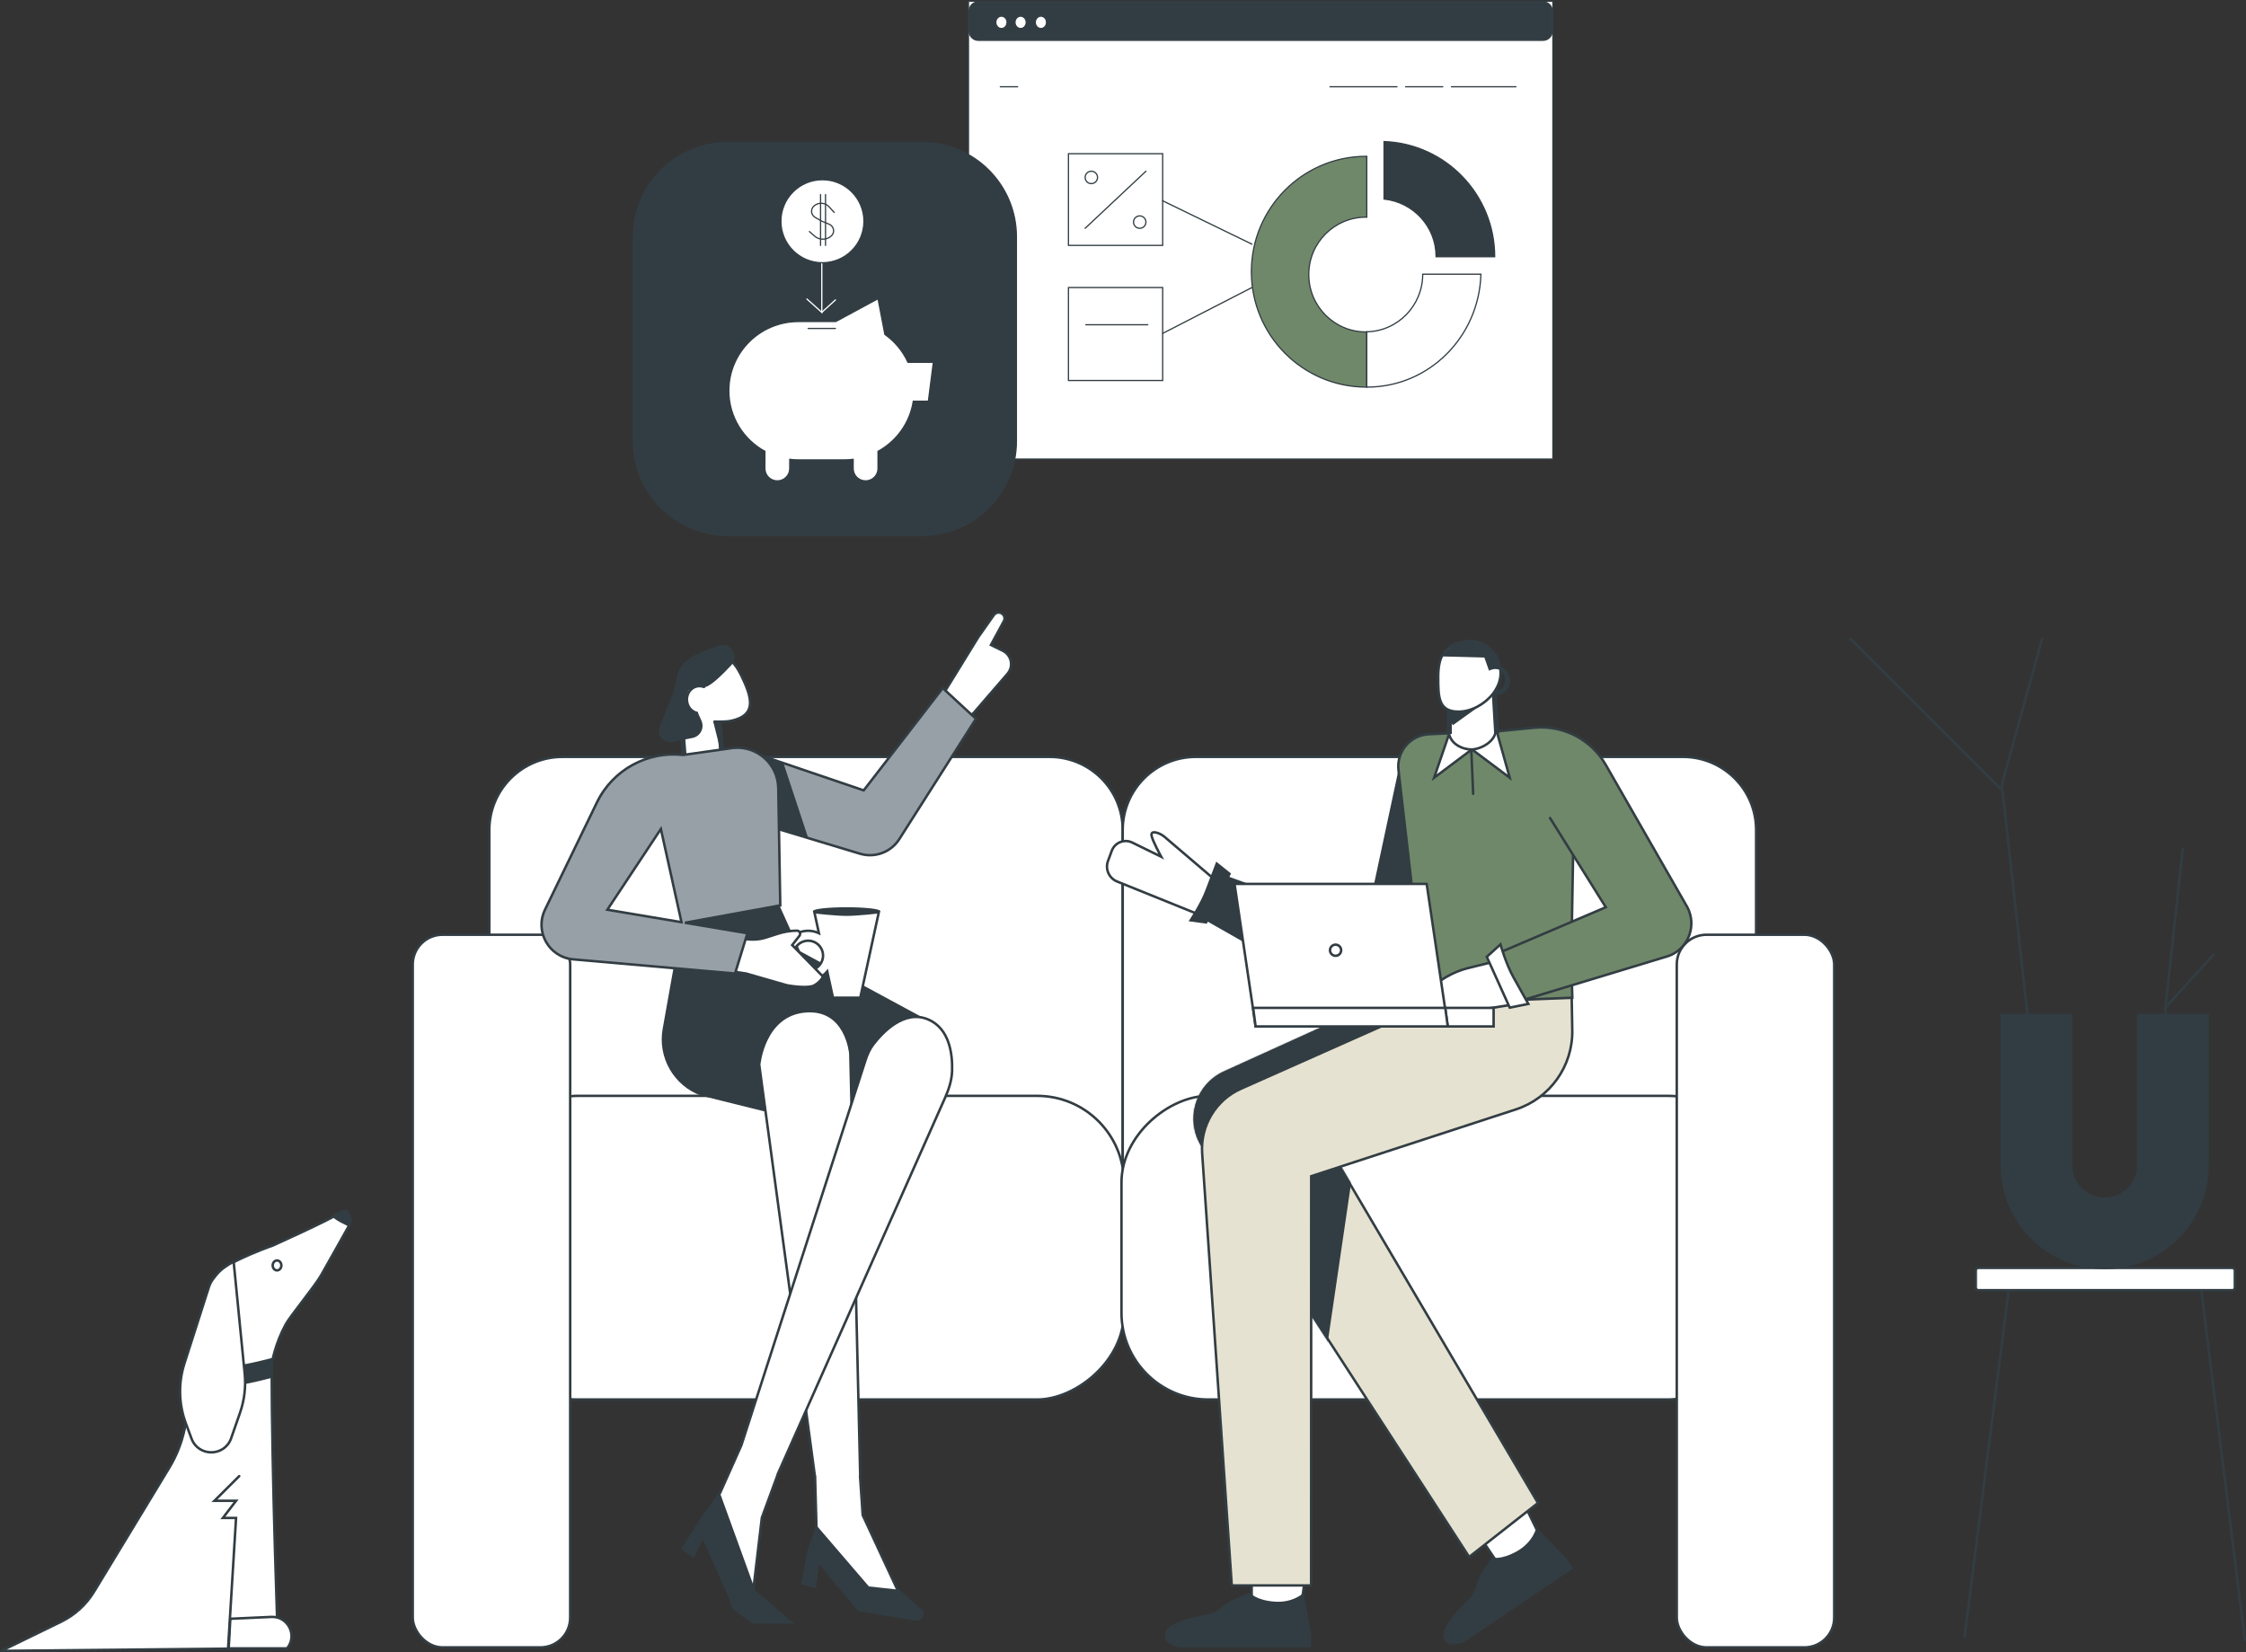
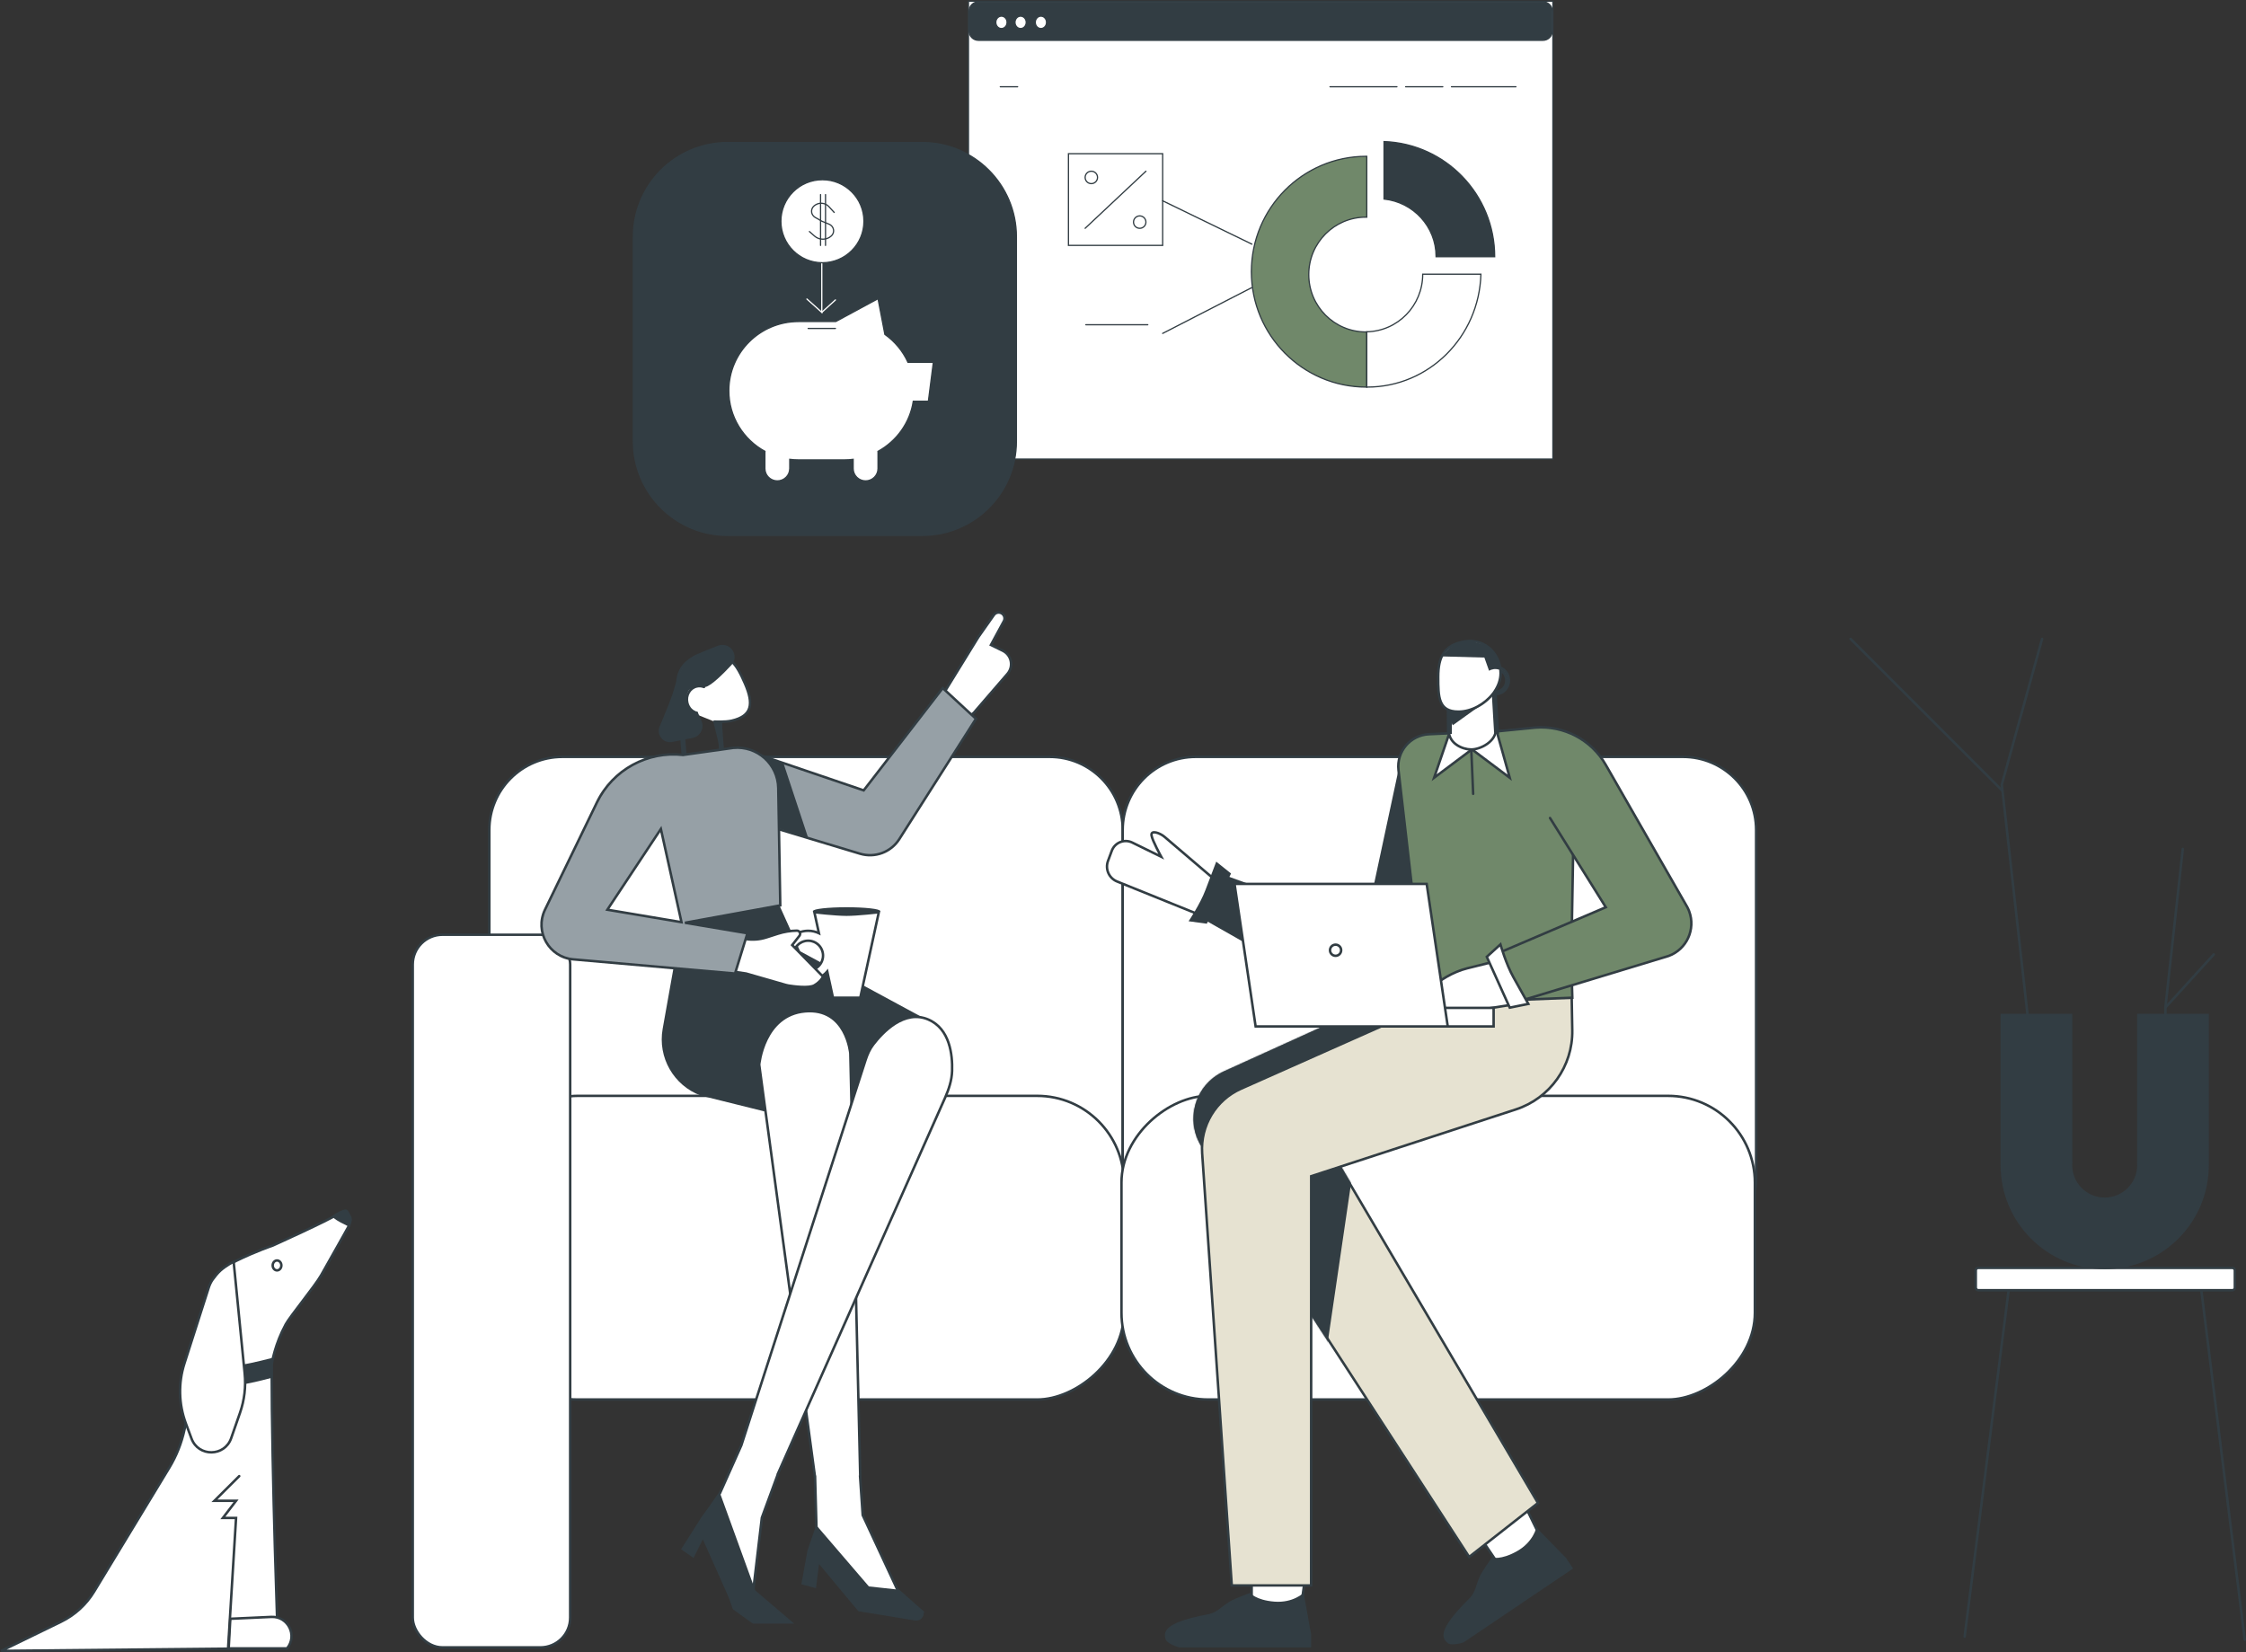
<svg xmlns="http://www.w3.org/2000/svg" width="1812" height="1333" viewBox="0 0 1812 1333" fill="none">
  <rect x="0" y="0" width="1812" height="1333" fill="#333333" stroke="none" />
  <path d="M1252.81 1H781.338V370.368H1252.81V1Z" fill="white" stroke="#323D43" stroke-linecap="round" />
  <path d="M789.359 1.5H1244.81C1248.96 1.5 1252.32 4.861 1252.32 9.008V25.024C1252.32 29.171 1248.96 32.532 1244.81 32.532H789.359C785.212 32.532 781.851 29.171 781.851 25.024V9.008C781.851 4.861 785.212 1.5 789.359 1.5Z" fill="#323D43" stroke="#323D43" />
  <path fill-rule="evenodd" clip-rule="evenodd" d="M807.923 23.035C805.41 23.035 803.373 20.794 803.373 18.03C803.373 15.265 805.41 13.025 807.923 13.025C810.436 13.025 812.473 15.265 812.473 18.03C812.473 20.794 810.436 23.035 807.923 23.035ZM823.393 23.035C820.88 23.035 818.843 20.794 818.843 18.03C818.843 15.265 820.88 13.025 823.393 13.025C825.906 13.025 827.943 15.265 827.943 18.03C827.943 20.794 825.906 23.035 823.393 23.035ZM839.773 23.035C837.26 23.035 835.223 20.794 835.223 18.03C835.223 15.265 837.26 13.025 839.773 13.025C842.286 13.025 844.323 15.265 844.323 18.03C844.323 20.794 842.286 23.035 839.773 23.035Z" fill="white" stroke="#323D43" stroke-linecap="round" />
  <path fill-rule="evenodd" clip-rule="evenodd" d="M807 70H821Z" fill="white" />
  <path d="M807 70H821" stroke="#323D43" stroke-linecap="round" />
  <path fill-rule="evenodd" clip-rule="evenodd" d="M1073 70H1127Z" fill="white" />
  <path d="M1073 70H1127" stroke="#323D43" stroke-linecap="round" />
  <path fill-rule="evenodd" clip-rule="evenodd" d="M1134 70H1164Z" fill="white" />
  <path d="M1134 70H1164" stroke="#323D43" stroke-linecap="round" />
  <path fill-rule="evenodd" clip-rule="evenodd" d="M1171 70H1223Z" fill="white" />
  <path d="M1171 70H1223" stroke="#323D43" stroke-linecap="round" />
  <path fill-rule="evenodd" clip-rule="evenodd" d="M1102.67 175.215C1102.43 175.211 1102.19 175.209 1101.95 175.209C1076.5 175.209 1055.87 195.943 1055.87 221.519C1055.87 247.095 1076.5 267.829 1101.95 267.829C1102.19 267.829 1102.43 267.827 1102.67 267.824V312.31C1102.53 312.311 1102.4 312.311 1102.26 312.311C1051.07 312.311 1009.58 270.632 1009.58 219.218C1009.58 167.804 1051.07 126.125 1102.26 126.125C1102.4 126.125 1102.53 126.126 1102.67 126.126V175.215Z" fill="#70886A" stroke="#323D43" stroke-linecap="round" />
  <path fill-rule="evenodd" clip-rule="evenodd" d="M1102.67 267.708C1127.68 267.203 1147.8 246.584 1147.8 221.223L1194.76 221.223V221.223C1193.29 271.786 1152.81 312.314 1103.08 312.314C1102.94 312.314 1102.8 312.314 1102.67 312.313V267.708Z" fill="white" stroke="#323D43" stroke-linecap="round" />
  <path d="M1205.86 207.139L1158.59 207.139C1158.59 207.061 1158.59 206.983 1158.59 206.905C1158.59 182.85 1140.19 163.06 1116.59 160.589V114.219C1166.16 116.014 1205.82 156.92 1205.86 207.139Z" fill="#323D43" stroke="#323D43" />
  <path d="M744 115H587C545.026 115 511 149.026 511 191V356C511 397.974 545.026 432 587 432H744C785.974 432 820 397.974 820 356V191C820 149.026 785.974 115 744 115Z" fill="#323D43" stroke="#323D43" stroke-linecap="round" />
  <path fill-rule="evenodd" clip-rule="evenodd" d="M732.512 292.325H753L748.988 323.719H736.81C734.134 341.179 723.316 355.979 708.324 364.176C708.351 364.473 708.365 364.774 708.365 365.078V378.034C708.365 383.538 703.874 388 698.334 388C692.795 388 688.304 383.538 688.304 378.034V370.626C686.004 370.911 683.66 371.058 681.283 371.058H644.17C641.792 371.058 639.449 370.911 637.149 370.626V378.034C637.149 383.538 632.658 388 627.119 388C621.579 388 617.088 383.538 617.088 378.034V365.078C617.088 364.774 617.102 364.473 617.129 364.176C599.765 354.683 588 336.33 588 315.247C588 284.424 613.148 259.437 644.17 259.437H674.261L708.365 241L713.885 269.795C721.934 275.505 728.402 283.273 732.512 292.325Z" fill="white" stroke="#323D43" stroke-linecap="round" />
  <path d="M663 212V252L651 241.268" stroke="white" stroke-linecap="round" />
  <path fill-rule="evenodd" clip-rule="evenodd" d="M663 252L674 242Z" fill="white" />
  <path d="M663 252L674 242" stroke="white" stroke-linecap="round" />
  <path d="M663.5 212C682.002 212 697 197.002 697 178.5C697 159.998 682.002 145 663.5 145C644.998 145 630 159.998 630 178.5C630 197.002 644.998 212 663.5 212Z" fill="white" stroke="#323D43" stroke-linecap="round" />
  <path fill-rule="evenodd" clip-rule="evenodd" d="M652 265H674Z" fill="white" />
  <path d="M652 265H674" stroke="#323D43" stroke-linecap="round" />
  <path fill-rule="evenodd" clip-rule="evenodd" d="M673 171.401C671.575 169.838 670.15 168.274 668.724 166.71C665.749 163.446 660.536 163.079 657.081 165.89C657.028 165.934 656.974 165.978 656.922 166.023L656.764 166.158C654.247 168.316 654.057 171.993 656.341 174.371C656.741 174.788 657.204 175.148 657.714 175.44L663.196 178.572L668.791 180.846C671.926 182.12 673.375 185.554 672.026 188.516C671.703 189.225 671.235 189.867 670.647 190.405C666.911 193.82 660.998 193.871 657.198 190.52L653 186.819" fill="white" />
  <path d="M673 171.401C671.575 169.838 670.15 168.274 668.724 166.71C665.749 163.446 660.536 163.079 657.081 165.89C657.028 165.934 656.974 165.978 656.922 166.023L656.764 166.158C654.247 168.316 654.057 171.993 656.341 174.371C656.741 174.788 657.204 175.148 657.714 175.44L663.196 178.572L668.791 180.846C671.926 182.12 673.375 185.554 672.026 188.516C671.703 189.225 671.235 189.867 670.647 190.405C666.911 193.82 660.998 193.871 657.198 190.52L653 186.819" stroke="#323D43" stroke-linecap="round" />
  <path fill-rule="evenodd" clip-rule="evenodd" d="M662 157V198Z" fill="white" />
  <path d="M662 157V198" stroke="#323D43" stroke-linecap="round" />
  <path fill-rule="evenodd" clip-rule="evenodd" d="M666 157V198Z" fill="white" />
  <path d="M666 157V198" stroke="#323D43" stroke-linecap="round" />
  <path fill-rule="evenodd" clip-rule="evenodd" d="M862 124H938V150.037V198H862V124Z" fill="white" stroke="#323D43" stroke-linecap="round" />
-   <path fill-rule="evenodd" clip-rule="evenodd" d="M862 232H938V258.389V307H862V232Z" fill="white" stroke="#323D43" stroke-linecap="round" />
  <path fill-rule="evenodd" clip-rule="evenodd" d="M876 262H926Z" fill="white" />
  <path d="M876 262H926" stroke="#323D43" stroke-linecap="round" />
  <path fill-rule="evenodd" clip-rule="evenodd" d="M875.447 184.196L924.496 138.15Z" fill="white" />
  <path d="M875.447 184.196L924.496 138.15" stroke="#323D43" stroke-linecap="round" />
  <path d="M880.452 148.16C883.216 148.16 885.457 145.919 885.457 143.155C885.457 140.391 883.216 138.15 880.452 138.15C877.688 138.15 875.447 140.391 875.447 143.155C875.447 145.919 877.688 148.16 880.452 148.16Z" fill="white" stroke="#323D43" stroke-linecap="round" />
  <path d="M919.487 184.206C922.251 184.206 924.492 181.966 924.492 179.201C924.492 176.437 922.251 174.196 919.487 174.196C916.723 174.196 914.482 176.437 914.482 179.201C914.482 181.966 916.723 184.206 919.487 184.206Z" fill="white" stroke="#323D43" stroke-linecap="round" />
  <path fill-rule="evenodd" clip-rule="evenodd" d="M938 162L1010 197Z" fill="white" />
  <path d="M938 162L1010 197" stroke="#323D43" stroke-linecap="round" />
  <path fill-rule="evenodd" clip-rule="evenodd" d="M938 269L1010 232Z" fill="white" />
  <path d="M938 269L1010 232" stroke="#323D43" stroke-linecap="round" />
  <path d="M1647.5 924L1615 633L1647.5 515.5" stroke="#323D43" stroke-width="2" stroke-linecap="round" />
  <path d="M1747 924V812.545L1761 685" stroke="#323D43" stroke-width="2" stroke-linecap="round" />
  <path d="M453.769 1009.69C421.184 1009.69 394.769 983.274 394.769 950.689V669.689C394.769 637.105 421.184 610.689 453.769 610.689H846.769C879.353 610.689 905.769 637.105 905.769 669.689V1009.69H453.769Z" fill="white" stroke="#323D43" stroke-width="2" stroke-linecap="round" />
  <path d="M905.769 1009.69V669.689C905.769 637.105 932.184 610.689 964.769 610.689H1357.77C1390.35 610.689 1416.77 637.105 1416.77 669.689V950.689C1416.77 983.274 1390.35 1009.69 1357.77 1009.69H905.769Z" fill="white" stroke="#323D43" stroke-width="2" stroke-linecap="round" />
  <rect x="395.769" y="1129.19" width="245" height="511" rx="70" transform="rotate(-90 395.769 1129.19)" fill="white" stroke="#323D43" stroke-width="2" stroke-linecap="round" />
  <rect x="904.769" y="1129.19" width="245" height="511" rx="70" transform="rotate(-90 904.769 1129.19)" fill="white" stroke="#323D43" stroke-width="2" stroke-linecap="round" />
  <rect x="333" y="754.189" width="127" height="575" rx="24" fill="white" stroke="#323D43" stroke-width="2" stroke-linecap="round" />
-   <rect x="1352.77" y="754.189" width="127" height="575" rx="24" fill="white" stroke="#323D43" stroke-width="2" stroke-linecap="round" />
  <path fill-rule="evenodd" clip-rule="evenodd" d="M789.294 514.049L801.842 496.229C803.357 494.077 806.34 493.583 808.469 495.13V495.13C810.382 496.52 810.969 499.113 809.842 501.191L799.436 520.386L808.958 525.032C816.035 528.485 817.924 537.704 812.775 543.663L785.737 574.952C785.673 575.026 785.603 575.095 785.529 575.159L778.678 581.066L761.019 562.831C760.383 562.174 760.273 561.17 760.752 560.391L789.294 514.049Z" fill="white" stroke="#323D43" stroke-width="2" stroke-linecap="round" />
  <path fill-rule="evenodd" clip-rule="evenodd" d="M901.215 711.223C894.688 708.587 891.445 701.233 893.9 694.636L896.962 686.408C899.437 679.757 907.113 676.695 913.487 679.817L936.83 691.25C936.83 691.25 929.58 678.123 929 674V674C928.346 669.349 935.91 672.129 939.483 675.178L978.104 708.13L968.198 736.033C967.818 737.105 966.62 737.644 965.565 737.218L901.215 711.223Z" fill="white" stroke="#323D43" stroke-width="2" stroke-linecap="round" />
  <path fill-rule="evenodd" clip-rule="evenodd" d="M1054.31 1263.19L1049.81 1295.19L1009.81 1299.19L1009.81 1263.19" fill="white" />
  <path d="M1054.31 1263.19L1049.81 1295.19L1009.81 1299.19L1009.81 1263.19" stroke="#323D43" stroke-width="2" stroke-linecap="round" />
  <path fill-rule="evenodd" clip-rule="evenodd" d="M1229.33 1212.8L1243.49 1241.84L1212.57 1267.53L1192.43 1237.68" fill="white" />
  <path d="M1229.33 1212.8L1243.49 1241.84L1212.57 1267.53L1192.43 1237.68" stroke="#323D43" stroke-width="2" stroke-linecap="round" />
  <path fill-rule="evenodd" clip-rule="evenodd" d="M1077.5 935.5L1240.77 1212.69L1185.27 1256.19L970.424 924.966C956.778 903.928 965.046 875.678 987.882 865.318L1151.27 791.189L1206.77 791.189L1260.27 830.189L1077.5 935.5Z" fill="#E6E2D1" stroke="#323D43" stroke-width="2" stroke-linecap="round" />
  <mask id="mask0" maskUnits="userSpaceOnUse" x="962" y="790" width="301" height="468">
    <path fill-rule="evenodd" clip-rule="evenodd" d="M1077.5 935.5L1240.77 1212.69L1185.27 1256.19L970.424 924.966C956.778 903.928 965.046 875.678 987.882 865.318L1151.27 791.189L1206.77 791.189L1260.27 830.189L1077.5 935.5Z" fill="white" stroke="white" stroke-width="2" stroke-linecap="round" />
  </mask>
  <g mask="url(#mask0)">
    <path fill-rule="evenodd" clip-rule="evenodd" d="M1047 828L940 875.5L967.5 951.5L1070 1091L1097 907L1130 813L1047 828Z" fill="#323D43" />
  </g>
  <path fill-rule="evenodd" clip-rule="evenodd" d="M1160.27 805.189L1148.32 813L1001.19 878.434C980.853 887.481 968.334 908.276 969.857 930.487L993.769 1279.19H1057.77L1057.82 949L1222.94 895.131C1250.5 886.138 1268.97 860.212 1268.46 831.224L1268 805L1160.27 805.189Z" fill="#E6E2D1" stroke="#323D43" stroke-width="2" stroke-linecap="round" />
  <path fill-rule="evenodd" clip-rule="evenodd" d="M1131.5 606L1101.27 747.189L989 706.5L971.5 742L1089.86 809.234C1104.87 817.76 1123.95 810.805 1129.95 794.62L1196.05 616.302L1131.5 606Z" fill="#323D43" />
  <path fill-rule="evenodd" clip-rule="evenodd" d="M1270.54 609.02C1270.73 598.362 1262.11 589.636 1251.45 589.688L1207.43 589.907L1152.89 592.412C1137.84 593.103 1126.53 606.394 1128.25 621.357L1149.94 809.811L1268.5 805L1267.63 775.554L1270.54 609.02Z" fill="#70886A" stroke="#323D43" stroke-width="2" stroke-linecap="round" />
  <mask id="mask1" maskUnits="userSpaceOnUse" x="1120" y="584" width="158" height="232">
    <path fill-rule="evenodd" clip-rule="evenodd" d="M1270.54 609.02C1270.73 598.362 1262.11 589.636 1251.45 589.688L1207.43 589.907L1152.89 592.412C1137.84 593.103 1126.53 606.394 1128.25 621.357L1149.94 809.811L1268.5 805L1267.63 775.554L1270.54 609.02Z" fill="white" stroke="white" stroke-width="2" stroke-linecap="round" />
  </mask>
  <g mask="url(#mask1)"> </g>
-   <path fill-rule="evenodd" clip-rule="evenodd" d="M550 594L552 611L582 607L580.5 579L550 573.5V594Z" fill="white" />
  <path fill-rule="evenodd" clip-rule="evenodd" d="M1151.9 821.305C1154.28 821.975 1153.61 825.506 1151.15 825.262L1135.09 823.665C1132.65 823.422 1131.24 820.787 1132.39 818.624L1135.68 812.42C1136.62 810.651 1137.98 809.149 1139.63 808.014C1142.79 805.841 1148.32 801.941 1152.61 798.367V798.367C1161.83 790.674 1172.13 784.151 1183.79 781.255L1207.13 775.455L1247.26 771.718L1246.15 787.043L1220.82 810.5L1151.9 821.305V821.305Z" fill="white" stroke="#323D43" stroke-width="2" stroke-linecap="round" />
  <path fill-rule="evenodd" clip-rule="evenodd" d="M1187 605L1157 627.5L1169.5 591L1187 605Z" fill="white" stroke="#323D43" stroke-width="2" stroke-linecap="round" />
  <path fill-rule="evenodd" clip-rule="evenodd" d="M1250.5 660L1295.5 732L1203 771.5L1218.5 810L1346.24 771.295C1360.74 765.931 1368.15 749.826 1362.79 735.321C1362.35 734.15 1361.84 733.009 1361.26 731.906L1295.44 617.043C1283.88 596.874 1261.71 585.196 1238.54 587.07L1198.5 591" fill="#70886A" />
  <path d="M1250.5 660L1295.5 732L1203 771.5L1218.5 810L1346.24 771.295C1360.74 765.931 1368.15 749.826 1362.79 735.321C1362.35 734.15 1361.84 733.009 1361.26 731.906L1295.44 617.043C1283.88 596.874 1261.71 585.196 1238.54 587.07L1198.5 591" stroke="#323D43" stroke-width="2" stroke-linecap="round" />
  <path fill-rule="evenodd" clip-rule="evenodd" d="M1188 605L1218 627.5L1207.5 590L1188 605Z" fill="white" stroke="#323D43" stroke-width="2" stroke-linecap="round" />
  <path fill-rule="evenodd" clip-rule="evenodd" d="M1206.89 587.691C1207.39 598.191 1194.48 604.691 1186.98 604.691C1179.49 604.691 1168.89 599.691 1168.89 589.691L1169.13 574.69L1205.13 558.19L1206.89 587.691ZM1170.17 570.105L1170.31 591.183L1168.31 591.197L1168.17 570.119L1170.17 570.105ZM1206.39 591.249L1204.48 558.857L1206.48 558.739L1208.39 591.131L1206.39 591.249Z" fill="white" />
  <path d="M1206.89 587.691L1207.89 587.643L1207.89 587.631L1206.89 587.691ZM1168.89 589.691L1167.89 589.675L1167.89 589.683V589.691H1168.89ZM1169.13 574.69L1168.72 573.781L1168.14 574.044L1168.13 574.674L1169.13 574.69ZM1205.13 558.19L1206.13 558.131L1206.04 556.672L1204.72 557.281L1205.13 558.19ZM1170.31 591.183L1170.32 592.183L1171.32 592.176L1171.31 591.176L1170.31 591.183ZM1170.17 570.105L1171.17 570.099L1171.16 569.099L1170.16 569.105L1170.17 570.105ZM1168.31 591.197L1167.31 591.204L1167.32 592.204L1168.32 592.197L1168.31 591.197ZM1168.17 570.119L1168.16 569.119L1167.16 569.126L1167.17 570.126L1168.17 570.119ZM1204.48 558.857L1204.42 557.859L1203.42 557.918L1203.48 558.916L1204.48 558.857ZM1206.39 591.249L1205.39 591.308L1205.45 592.306L1206.45 592.247L1206.39 591.249ZM1206.48 558.739L1207.47 558.68L1207.42 557.682L1206.42 557.741L1206.48 558.739ZM1208.39 591.131L1208.45 592.129L1209.44 592.071L1209.39 591.072L1208.39 591.131ZM1205.89 587.738C1206.12 592.523 1203.3 596.488 1199.35 599.315C1195.4 602.148 1190.49 603.691 1186.98 603.691V605.691C1190.96 605.691 1196.27 603.984 1200.51 600.941C1204.77 597.894 1208.16 593.359 1207.89 587.643L1205.89 587.738ZM1186.98 603.691C1183.43 603.691 1179.11 602.497 1175.7 600.12C1172.31 597.759 1169.89 594.287 1169.89 589.691H1167.89C1167.89 595.095 1170.77 599.123 1174.55 601.761C1178.32 604.385 1183.04 605.691 1186.98 605.691V603.691ZM1169.89 589.707L1170.13 574.706L1168.13 574.674L1167.89 589.675L1169.89 589.707ZM1169.55 575.599L1205.55 559.099L1204.72 557.281L1168.72 573.781L1169.55 575.599ZM1204.13 558.25L1205.89 587.75L1207.89 587.631L1206.13 558.131L1204.13 558.25ZM1171.31 591.176L1171.17 570.099L1169.17 570.112L1169.31 591.19L1171.31 591.176ZM1168.32 592.197L1170.32 592.183L1170.31 590.183L1168.31 590.197L1168.32 592.197ZM1167.17 570.126L1167.31 591.204L1169.31 591.19L1169.17 570.112L1167.17 570.126ZM1170.16 569.105L1168.16 569.119L1168.17 571.119L1170.17 571.105L1170.16 569.105ZM1203.48 558.916L1205.39 591.308L1207.39 591.19L1205.48 558.798L1203.48 558.916ZM1206.42 557.741L1204.42 557.859L1204.54 559.855L1206.54 559.738L1206.42 557.741ZM1209.39 591.072L1207.47 558.68L1205.48 558.798L1207.39 591.19L1209.39 591.072ZM1206.45 592.247L1208.45 592.129L1208.33 590.133L1206.33 590.251L1206.45 592.247Z" fill="#323D43" />
  <path fill-rule="evenodd" clip-rule="evenodd" d="M1169.31 579.69L1172.04 585.19L1201.31 564.19L1169.2 571.743L1169.31 579.69Z" fill="#323D43" />
  <path fill-rule="evenodd" clip-rule="evenodd" d="M1204.45 559.71C1197.87 568.193 1186.98 574.19 1176.66 574.19C1160.39 574.19 1160.31 562.279 1160.31 546.218C1160.31 530.157 1164.89 520.647 1181.15 517.639C1195.83 514.923 1208.02 524.863 1210.25 538.639C1214.38 540.131 1217.31 544.242 1217.31 549.015C1217.31 555.029 1212.66 559.99 1206.82 559.99C1206.01 559.99 1205.21 559.893 1204.45 559.71ZM1205.75 557.919C1206.1 557.966 1206.46 557.99 1206.82 557.99C1211.47 557.99 1215.31 554.019 1215.31 549.015C1215.31 545.438 1213.35 542.389 1210.53 540.941C1210.59 541.688 1210.62 542.445 1210.62 543.21C1210.62 548.385 1208.78 553.442 1205.75 557.919Z" fill="white" />
  <path d="M1204.45 559.71L1204.68 558.737L1204.06 558.586L1203.66 559.097L1204.45 559.71ZM1181.15 517.639L1181.33 518.622L1181.15 517.639ZM1210.25 538.639L1209.27 538.799L1209.36 539.38L1209.91 539.579L1210.25 538.639ZM1205.75 557.919L1204.92 557.358L1204.02 558.696L1205.62 558.91L1205.75 557.919ZM1210.53 540.941L1210.99 540.051L1209.39 539.232L1209.53 541.019L1210.53 540.941ZM1176.66 575.19C1187.34 575.19 1198.5 569.012 1205.24 560.323L1203.66 559.097C1197.24 567.374 1186.63 573.19 1176.66 573.19V575.19ZM1159.31 546.218C1159.31 550.224 1159.32 554.02 1159.58 557.441C1159.85 560.86 1160.38 563.974 1161.46 566.608C1162.55 569.262 1164.22 571.439 1166.73 572.937C1169.23 574.425 1172.48 575.19 1176.66 575.19V573.19C1172.71 573.19 1169.85 572.466 1167.75 571.219C1165.68 569.981 1164.27 568.177 1163.31 565.846C1162.34 563.494 1161.83 560.619 1161.58 557.287C1161.32 553.957 1161.31 550.242 1161.31 546.218H1159.31ZM1180.96 516.656C1172.66 518.192 1167.17 521.426 1163.8 526.479C1160.46 531.488 1159.31 538.123 1159.31 546.218H1161.31C1161.31 538.252 1162.45 532.102 1165.46 527.589C1168.45 523.119 1173.37 520.094 1181.33 518.622L1180.96 516.656ZM1211.24 538.479C1208.93 524.205 1196.25 513.827 1180.96 516.656L1181.33 518.622C1195.4 516.018 1207.12 525.52 1209.27 538.799L1211.24 538.479ZM1209.91 539.579C1213.63 540.924 1216.31 544.649 1216.31 549.015H1218.31C1218.31 543.834 1215.13 539.339 1210.59 537.698L1209.91 539.579ZM1216.31 549.015C1216.31 554.526 1212.06 558.99 1206.82 558.99V560.99C1213.26 560.99 1218.31 555.533 1218.31 549.015H1216.31ZM1206.82 558.99C1206.08 558.99 1205.37 558.903 1204.68 558.737L1204.22 560.682C1205.05 560.884 1205.93 560.99 1206.82 560.99V558.99ZM1205.62 558.91C1206.01 558.963 1206.41 558.99 1206.82 558.99V556.99C1206.5 556.99 1206.19 556.969 1205.88 556.928L1205.62 558.91ZM1206.82 558.99C1212.06 558.99 1216.31 554.526 1216.31 549.015H1214.31C1214.31 553.513 1210.87 556.99 1206.82 556.99V558.99ZM1216.31 549.015C1216.31 545.067 1214.14 541.673 1210.99 540.051L1210.07 541.83C1212.55 543.105 1214.31 545.809 1214.31 549.015H1216.31ZM1211.62 543.21C1211.62 542.419 1211.59 541.636 1211.53 540.862L1209.53 541.019C1209.59 541.74 1209.62 542.471 1209.62 543.21H1211.62ZM1206.58 558.48C1209.7 553.872 1211.62 548.624 1211.62 543.21H1209.62C1209.62 548.146 1207.87 553.011 1204.92 557.358L1206.58 558.48Z" fill="#323D43" />
  <path fill-rule="evenodd" clip-rule="evenodd" d="M1201.32 541.19L1197.55 530.557L1163.31 529.626C1163.31 529.626 1165.96 526.027 1167.59 524.504C1176.61 516.116 1182.99 517.016 1186.1 517.455C1186.27 517.479 1186.43 517.501 1186.58 517.521C1193.71 518.452 1198.47 520.78 1198.47 520.78C1198.47 520.78 1203.56 523.393 1205.48 526.336C1207.4 529.28 1210.31 535.953 1210.31 535.953L1210.31 540.54C1210.31 540.54 1208.4 539.985 1207.5 539.868C1206.6 539.752 1205.12 539.868 1205.12 539.868C1205.12 539.868 1205.03 539.896 1204.87 539.946C1203.58 540.114 1202.38 540.548 1201.32 541.19Z" fill="#323D43" />
  <path fill-rule="evenodd" clip-rule="evenodd" d="M550.478 741.089L534.606 830.131C530.494 853.201 543.512 875.899 565.5 884V884L652 905.5C652 905.5 679.871 901.163 700.5 882C721.128 862.837 743.5 820.5 743.5 820.5L645.5 767.5L627.768 728.189L550.478 741.089Z" fill="#323D43" />
  <path fill-rule="evenodd" clip-rule="evenodd" d="M660.692 752.982L657 736C657 736 674 738 683 738C692 738 709 736 709 736L694.034 805H672L667.387 783.778C663.718 788.191 658.187 791 652 791C640.954 791 632 782.046 632 771C632 759.954 640.954 751 652 751C655.115 751 658.063 751.712 660.692 752.982ZM652 783C658.627 783 664 777.627 664 771C664 764.373 658.627 759 652 759C645.373 759 640 764.373 640 771C640 777.627 645.373 783 652 783Z" fill="white" />
  <path d="M657 736L657.117 735.007L655.725 734.843L656.023 736.212L657 736ZM660.692 752.982L660.257 753.883L662.105 754.776L661.669 752.77L660.692 752.982ZM709 736L709.977 736.212L710.274 734.843L708.883 735.007L709 736ZM694.034 805V806H694.84L695.011 805.212L694.034 805ZM672 805L671.023 805.212L671.194 806H672V805ZM667.387 783.778L668.364 783.566L667.928 781.562L666.618 783.139L667.387 783.778ZM656.023 736.212L659.715 753.195L661.669 752.77L657.977 735.788L656.023 736.212ZM683 737C678.551 737 672.092 736.504 666.718 736.004C664.036 735.755 661.635 735.505 659.904 735.318C659.039 735.225 658.342 735.147 657.861 735.092C657.62 735.065 657.434 735.044 657.308 735.029C657.245 735.022 657.197 735.016 657.165 735.012C657.149 735.011 657.137 735.009 657.129 735.008C657.125 735.008 657.122 735.007 657.12 735.007C657.119 735.007 657.118 735.007 657.117 735.007C657.117 735.007 657.117 735.007 657.117 735.007C657.117 735.007 657.117 735.007 657 736C656.883 736.993 656.883 736.993 656.883 736.993C656.884 736.993 656.884 736.993 656.884 736.993C656.885 736.993 656.885 736.993 656.886 736.994C656.889 736.994 656.892 736.994 656.896 736.995C656.904 736.996 656.917 736.997 656.933 736.999C656.966 737.003 657.015 737.008 657.078 737.016C657.206 737.031 657.393 737.052 657.635 737.08C658.119 737.134 658.82 737.213 659.689 737.307C661.427 737.495 663.839 737.745 666.532 737.996C671.908 738.496 678.449 739 683 739V737ZM709 736C708.883 735.007 708.883 735.007 708.883 735.007C708.883 735.007 708.883 735.007 708.883 735.007C708.882 735.007 708.881 735.007 708.88 735.007C708.878 735.007 708.875 735.008 708.871 735.008C708.863 735.009 708.851 735.011 708.835 735.012C708.803 735.016 708.755 735.022 708.692 735.029C708.566 735.044 708.38 735.065 708.139 735.092C707.658 735.147 706.961 735.225 706.096 735.318C704.365 735.505 701.964 735.755 699.282 736.004C693.908 736.504 687.449 737 683 737V739C687.551 739 694.092 738.496 699.468 737.996C702.161 737.745 704.573 737.495 706.311 737.307C707.18 737.213 707.881 737.134 708.365 737.08C708.607 737.052 708.794 737.031 708.922 737.016C708.985 737.008 709.034 737.003 709.067 736.999C709.083 736.997 709.096 736.996 709.104 736.995C709.108 736.994 709.111 736.994 709.114 736.994C709.115 736.993 709.115 736.993 709.116 736.993C709.116 736.993 709.116 736.993 709.117 736.993C709.117 736.993 709.117 736.993 709 736ZM695.011 805.212L709.977 736.212L708.023 735.788L693.057 804.788L695.011 805.212ZM672 806H694.034V804H672V806ZM666.409 783.99L671.023 805.212L672.977 804.788L668.364 783.566L666.409 783.99ZM666.618 783.139C663.131 787.333 657.877 790 652 790V792C658.497 792 664.305 789.049 668.155 784.417L666.618 783.139ZM652 790C641.507 790 633 781.493 633 771H631C631 782.598 640.402 792 652 792V790ZM633 771C633 760.507 641.507 752 652 752V750C640.402 750 631 759.402 631 771H633ZM652 752C654.961 752 657.761 752.677 660.257 753.883L661.127 752.082C658.366 750.748 655.269 750 652 750V752ZM663 771C663 777.075 658.075 782 652 782V784C659.18 784 665 778.18 665 771H663ZM652 760C658.075 760 663 764.925 663 771H665C665 763.82 659.18 758 652 758V760ZM641 771C641 764.925 645.925 760 652 760V758C644.82 758 639 763.82 639 771H641ZM652 782C645.925 782 641 777.075 641 771H639C639 778.18 644.82 784 652 784V782Z" fill="#323D43" />
  <path fill-rule="evenodd" clip-rule="evenodd" d="M572.5 753L601.52 757.643C607.095 758.535 612.802 758.103 618.179 756.383L627.464 753.412C632.46 751.813 637.666 750.964 642.912 750.893V750.893C645.068 750.863 646.297 753.344 644.968 755.042L639.104 762.531L664 788C664 788 662.273 791.949 657 795C652.516 797.595 639.748 795.776 636.029 795.174C635.338 795.062 634.663 794.903 633.991 794.71L602 785.5L562 779.5L572.5 753Z" fill="white" stroke="#323D43" stroke-width="2" stroke-linecap="round" />
  <path fill-rule="evenodd" clip-rule="evenodd" d="M579.315 581.464L581.124 605.913L583.119 605.765L581.31 581.317L579.315 581.464ZM552.852 608.926L549.607 566.59L547.613 566.742L550.858 609.079L552.852 608.926Z" fill="white" />
  <path d="M581.124 605.913L581.198 606.91L580.2 606.984L580.127 605.987L581.124 605.913ZM579.315 581.464L578.318 581.538L578.244 580.541L579.241 580.467L579.315 581.464ZM583.119 605.765L584.116 605.691L584.19 606.689L583.192 606.762L583.119 605.765ZM581.31 581.317L581.236 580.319L582.233 580.246L582.307 581.243L581.31 581.317ZM549.607 566.59L549.531 565.592L550.528 565.516L550.604 566.513L549.607 566.59ZM552.852 608.926L553.849 608.849L553.925 609.846L552.928 609.923L552.852 608.926ZM547.613 566.742L546.616 566.819L546.54 565.822L547.537 565.745L547.613 566.742ZM550.858 609.079L550.934 610.076L549.937 610.152L549.86 609.155L550.858 609.079ZM580.127 605.987L578.318 581.538L580.312 581.391L582.121 605.839L580.127 605.987ZM583.192 606.762L581.198 606.91L581.05 604.915L583.045 604.768L583.192 606.762ZM582.307 581.243L584.116 605.691L582.121 605.839L580.312 581.391L582.307 581.243ZM579.241 580.467L581.236 580.319L581.383 582.314L579.389 582.462L579.241 580.467ZM550.604 566.513L553.849 608.849L551.855 609.002L548.61 566.666L550.604 566.513ZM547.537 565.745L549.531 565.592L549.684 567.587L547.69 567.739L547.537 565.745ZM549.86 609.155L546.616 566.819L548.61 566.666L551.855 609.002L549.86 609.155ZM552.928 609.923L550.934 610.076L550.781 608.082L552.775 607.929L552.928 609.923Z" fill="#323D43" />
  <path fill-rule="evenodd" clip-rule="evenodd" d="M551.969 572.425L547.291 557.124C543.423 541.053 555.063 528.505 571.1 527.797C588.504 527.029 593.987 535.393 601.016 551.544C608.045 567.694 607.011 577.627 590.301 581.485C584.98 582.713 576.397 582.211 576.397 582.211" fill="white" />
  <path d="M551.969 572.425L547.291 557.124C543.423 541.053 555.063 528.505 571.1 527.797C588.504 527.029 593.987 535.393 601.016 551.544C608.045 567.694 607.011 577.627 590.301 581.485C584.98 582.713 576.397 582.211 576.397 582.211" stroke="#323D43" stroke-width="2" stroke-linecap="round" />
  <path fill-rule="evenodd" clip-rule="evenodd" d="M562.207 575.371C558.52 574.332 555.441 571.207 554.471 567.008C553.091 561.029 556.509 555.134 562.107 553.842C564.115 553.379 566.131 553.57 567.954 554.283" fill="white" />
  <path d="M562.207 575.371C558.52 574.332 555.441 571.207 554.471 567.008C553.091 561.029 556.509 555.134 562.107 553.842C564.115 553.379 566.131 553.57 567.954 554.283" stroke="#323D43" stroke-width="2" stroke-linecap="round" />
  <path fill-rule="evenodd" clip-rule="evenodd" d="M575.5 582.5L581 604.5L582 604L582.64 582.739L575.5 582.5Z" fill="#323D43" />
  <path fill-rule="evenodd" clip-rule="evenodd" d="M559 555C559 555 561.913 553.532 563.466 553.225C565.968 552.731 568.028 554.451 569.048 554.286C573.681 553.537 583.893 543.264 590.156 536.533C593.281 533.175 593.496 528.101 590.805 524.386V524.386C588.176 520.754 583.433 519.346 579.259 520.982C573.309 523.312 565.243 526.517 561.777 528.095V528.095C551.013 532.994 546.615 545.717 543.479 557.119V557.119C541.993 562.524 536.672 575.528 532.176 586.154C529.341 592.855 535.145 600.068 542.283 598.659L558.724 595.414C565.005 594.174 568.519 587.433 565.94 581.574L562.762 574.354C562.762 574.354 560.847 574.035 559.143 572.912C557.633 571.916 555.607 570.877 555.141 569.214C554.228 565.955 552.603 561.561 555.796 556.862C556.071 556.458 559 555 559 555Z" fill="#323D43" />
  <path fill-rule="evenodd" clip-rule="evenodd" d="M584.11 617.339C586.381 608.447 595.744 603.373 604.433 606.324L696.812 637.701L760.582 555.179L787.365 579.965L725.518 677.052C718.78 687.629 705.83 692.436 693.822 688.816L610.24 663.623C590.539 657.684 579.017 637.275 584.11 617.339V617.339Z" fill="#96A0A6" stroke="#323D43" stroke-width="2" stroke-linecap="round" />
  <path fill-rule="evenodd" clip-rule="evenodd" d="M632 615.5L652 676L624 667L612.5 609L632 615.5Z" fill="#323D43" />
  <path fill-rule="evenodd" clip-rule="evenodd" d="M533.17 668.866L490 734L549.791 744.053L533.17 668.866ZM552.6 744.526L603 753L593 785.5L462.445 774.048C442.917 772.335 431.148 751.601 439.69 733.955L481.562 647.452C494.375 620.982 522.419 605.881 551.068 609.128L591.618 603.429C610.838 601.597 627.544 616.526 627.875 635.829L629.5 730.5L552.6 744.526Z" fill="#96A0A6" />
  <path d="M533.17 668.866L534.146 668.65L533.638 666.35L532.336 668.314L533.17 668.866ZM490 734L489.166 733.448L488.316 734.731L489.834 734.986L490 734ZM549.791 744.053L549.625 745.039L551.087 745.285L550.767 743.837L549.791 744.053ZM552.6 744.526L552.421 743.542L552.434 745.512L552.6 744.526ZM603 753L603.956 753.294L604.291 752.203L603.166 752.014L603 753ZM593 785.5L592.913 786.496L593.718 786.567L593.956 785.794L593 785.5ZM462.445 774.048L462.358 775.044L462.358 775.044L462.445 774.048ZM439.69 733.955L438.79 733.52L438.79 733.52L439.69 733.955ZM481.562 647.452L480.662 647.016L480.662 647.016L481.562 647.452ZM551.068 609.128L550.955 610.121L551.081 610.136L551.207 610.118L551.068 609.128ZM591.618 603.429L591.523 602.433L591.501 602.435L591.479 602.438L591.618 603.429ZM627.875 635.829L628.875 635.812L628.875 635.812L627.875 635.829ZM629.5 730.5L629.679 731.484L630.514 731.331L630.5 730.483L629.5 730.5ZM532.336 668.314L489.166 733.448L490.833 734.552L534.003 669.419L532.336 668.314ZM489.834 734.986L549.625 745.039L549.956 743.067L490.166 733.014L489.834 734.986ZM550.767 743.837L534.146 668.65L532.193 669.082L548.814 744.269L550.767 743.837ZM552.434 745.512L602.834 753.986L603.166 752.014L552.766 743.54L552.434 745.512ZM602.044 752.706L592.044 785.206L593.956 785.794L603.956 753.294L602.044 752.706ZM593.087 784.504L462.533 773.052L462.358 775.044L592.913 786.496L593.087 784.504ZM462.533 773.052C443.701 771.4 432.353 751.406 440.59 734.391L438.79 733.52C429.943 751.795 442.132 773.27 462.358 775.044L462.533 773.052ZM440.59 734.391L482.462 647.888L480.662 647.016L438.79 733.52L440.59 734.391ZM482.462 647.888C495.088 621.804 522.724 606.922 550.955 610.121L551.18 608.134C522.114 604.84 493.662 620.161 480.662 647.016L482.462 647.888ZM551.207 610.118L591.758 604.419L591.479 602.438L550.929 608.137L551.207 610.118ZM591.713 604.424C610.352 602.647 626.554 617.126 626.875 635.847L628.875 635.812C628.533 615.926 611.323 600.546 591.523 602.433L591.713 604.424ZM626.875 635.847L628.5 730.517L630.5 730.483L628.875 635.812L626.875 635.847ZM629.32 729.516L552.421 743.542L552.78 745.509L629.679 731.484L629.32 729.516Z" fill="#323D43" />
  <rect x="1050" y="813.189" width="155" height="15" fill="white" stroke="#323D43" stroke-width="2" stroke-linecap="round" />
  <path fill-rule="evenodd" clip-rule="evenodd" d="M996 713.189H1151L1168 828.189H1013L996 713.189Z" fill="white" stroke="#323D43" stroke-width="2" stroke-linecap="round" />
-   <path fill-rule="evenodd" clip-rule="evenodd" d="M1011 813.189H1166L1168 828.189H1013L1011 813.189Z" fill="white" stroke="#323D43" stroke-width="2" stroke-linecap="round" />
  <path fill-rule="evenodd" clip-rule="evenodd" d="M1077.5 771.189C1079.99 771.189 1082 769.175 1082 766.689C1082 764.204 1079.99 762.189 1077.5 762.189C1075.01 762.189 1073 764.204 1073 766.689C1073 769.175 1075.01 771.189 1077.5 771.189Z" fill="white" stroke="#323D43" stroke-width="2" stroke-linecap="round" />
  <path fill-rule="evenodd" clip-rule="evenodd" d="M649.5 816C683 813 686 850 686 850L694 1191.5H693.882L696 1222.5L723.939 1282.6L743.5 1300H709.02L681.816 1260.84L659 1243.44L657.582 1191.5H657.5L612.5 859C612.5 859 616 819 649.5 816Z" fill="white" />
  <path d="M686 850L686.997 849.919L686.999 849.948L687 849.977L686 850ZM649.5 816L649.411 815.004L649.5 816ZM694 1191.5L695 1191.48L695.024 1192.5H694V1191.5ZM693.882 1191.5L692.884 1191.57L692.811 1190.5H693.882V1191.5ZM696 1222.5L695.093 1222.92L695.015 1222.75L695.002 1222.57L696 1222.5ZM723.939 1282.6L723.274 1283.34L723.119 1283.2L723.032 1283.02L723.939 1282.6ZM743.5 1300L744.165 1299.25L746.128 1301H743.5V1300ZM709.02 1300V1301H708.497L708.199 1300.57L709.02 1300ZM681.816 1260.84L682.423 1260.04L682.548 1260.14L682.638 1260.27L681.816 1260.84ZM659 1243.44L658.394 1244.23L658.013 1243.94L658 1243.46L659 1243.44ZM657.582 1191.5V1190.5H658.555L658.582 1191.47L657.582 1191.5ZM657.5 1191.5V1192.5H656.626L656.509 1191.63L657.5 1191.5ZM612.5 859L611.509 859.134L611.494 859.024L611.504 858.913L612.5 859ZM686 850C685.003 850.081 685.003 850.081 685.003 850.081C685.003 850.081 685.003 850.081 685.003 850.081C685.003 850.08 685.003 850.079 685.003 850.078C685.003 850.074 685.002 850.069 685.002 850.061C685 850.046 684.998 850.022 684.995 849.989C684.989 849.924 684.979 849.826 684.964 849.696C684.935 849.436 684.888 849.052 684.816 848.561C684.672 847.579 684.429 846.174 684.034 844.495C683.243 841.131 681.849 836.694 679.439 832.361C677.029 828.03 673.622 823.834 668.815 820.9C664.02 817.974 657.769 816.264 649.589 816.996L649.411 815.004C657.981 814.236 664.667 816.026 669.857 819.193C675.034 822.353 678.658 826.845 681.186 831.389C683.714 835.931 685.163 840.557 685.981 844.037C686.391 845.779 686.644 847.241 686.795 848.271C686.871 848.786 686.921 849.193 686.952 849.474C686.968 849.615 686.979 849.724 686.986 849.799C686.989 849.836 686.992 849.865 686.994 849.885C686.995 849.895 686.995 849.903 686.996 849.909C686.996 849.912 686.996 849.914 686.996 849.916C686.997 849.917 686.997 849.917 686.997 849.918C686.997 849.919 686.997 849.919 686 850ZM693 1191.52L685 850.023L687 849.977L695 1191.48L693 1191.52ZM693.882 1190.5H694V1192.5H693.882V1190.5ZM694.88 1191.43L696.998 1222.43L695.002 1222.57L692.884 1191.57L694.88 1191.43ZM696.907 1222.08L724.846 1282.17L723.032 1283.02L695.093 1222.92L696.907 1222.08ZM724.603 1281.85L744.165 1299.25L742.835 1300.75L723.274 1283.34L724.603 1281.85ZM743.5 1301H709.02V1299H743.5V1301ZM708.199 1300.57L680.995 1261.41L682.638 1260.27L709.842 1299.43L708.199 1300.57ZM681.21 1261.63L658.394 1244.23L659.606 1242.64L682.423 1260.04L681.21 1261.63ZM658 1243.46L656.582 1191.53L658.582 1191.47L660 1243.41L658 1243.46ZM657.5 1190.5H657.582V1192.5H657.5V1190.5ZM613.491 858.866L658.491 1191.37L656.509 1191.63L611.509 859.134L613.491 858.866ZM649.589 816.996C633.312 818.454 624.309 828.872 619.336 839.064C616.849 844.162 615.386 849.177 614.546 852.922C614.126 854.793 613.863 856.342 613.705 857.42C613.626 857.959 613.574 858.38 613.541 858.664C613.525 858.806 613.513 858.914 613.506 858.986C613.502 859.021 613.5 859.048 613.498 859.065C613.497 859.073 613.497 859.079 613.497 859.083C613.496 859.085 613.496 859.086 613.496 859.087C613.496 859.087 613.496 859.087 613.496 859.088C613.496 859.087 613.496 859.087 612.5 859C611.504 858.913 611.504 858.912 611.504 858.912C611.504 858.911 611.504 858.91 611.504 858.909C611.504 858.908 611.504 858.905 611.505 858.902C611.505 858.896 611.506 858.888 611.507 858.877C611.509 858.856 611.512 858.825 611.516 858.785C611.524 858.704 611.537 858.587 611.554 858.436C611.589 858.132 611.644 857.691 611.726 857.13C611.891 856.009 612.163 854.41 612.595 852.484C613.458 848.636 614.964 843.463 617.539 838.186C622.691 827.628 632.188 816.546 649.411 815.004L649.589 816.996Z" fill="#323D43" />
  <path fill-rule="evenodd" clip-rule="evenodd" d="M768.119 864.108C768.537 850.941 766.259 830.121 749.032 822.639C729.592 814.195 712.06 832.887 704.473 842.818C701.675 846.481 699.786 850.716 698.371 855.104L598.136 1166.08L580.854 1204.77L567 1224.58L592.11 1297.8L607.695 1309H638L607.695 1283.16L614.622 1224.58L627.61 1189.26L627.526 1189.19L762.342 885.976C765.437 879.015 767.877 871.723 768.119 864.108Z" fill="white" />
  <path d="M749.032 822.639L748.634 823.556L748.634 823.556L749.032 822.639ZM768.119 864.108L769.118 864.14L768.119 864.108ZM704.473 842.818L703.679 842.211L703.679 842.211L704.473 842.818ZM698.371 855.104L697.42 854.797L697.42 854.797L698.371 855.104ZM598.136 1166.08L599.088 1166.38L599.072 1166.44L599.049 1166.48L598.136 1166.08ZM580.854 1204.77L581.767 1205.17L581.728 1205.26L581.673 1205.34L580.854 1204.77ZM567 1224.58L566.054 1224.9L565.889 1224.42L566.181 1224.01L567 1224.58ZM592.11 1297.8L591.526 1298.61L591.267 1298.43L591.164 1298.13L592.11 1297.8ZM607.695 1309V1310H607.373L607.112 1309.81L607.695 1309ZM638 1309L638.649 1308.24L640.714 1310H638V1309ZM607.695 1283.16L607.046 1283.92L606.639 1283.57L606.702 1283.04L607.695 1283.16ZM614.622 1224.58L613.629 1224.46L613.643 1224.34L613.683 1224.23L614.622 1224.58ZM627.61 1189.26L628.23 1188.47L628.799 1188.92L628.548 1189.6L627.61 1189.26ZM627.526 1189.19L626.906 1189.98L626.297 1189.5L626.612 1188.79L627.526 1189.19ZM762.342 885.976L763.256 886.382L763.256 886.382L762.342 885.976ZM749.431 821.721C758.376 825.607 763.407 832.953 766.139 840.917C768.865 848.865 769.329 857.498 769.118 864.14L767.119 864.076C767.327 857.551 766.862 849.19 764.247 841.566C761.637 833.958 756.916 827.153 748.634 823.556L749.431 821.721ZM703.679 842.211C707.501 837.207 713.867 829.942 721.777 824.99C729.702 820.029 739.302 817.322 749.431 821.721L748.634 823.556C739.323 819.511 730.436 821.929 722.838 826.685C715.226 831.451 709.032 838.498 705.268 843.425L703.679 842.211ZM697.42 854.797C698.854 850.346 700.788 845.996 703.679 842.211L705.268 843.425C702.562 846.967 700.717 851.087 699.323 855.411L697.42 854.797ZM597.185 1165.77L697.42 854.797L699.323 855.411L599.088 1166.38L597.185 1165.77ZM599.049 1166.48L581.767 1205.17L579.941 1204.36L597.223 1165.67L599.049 1166.48ZM581.673 1205.34L567.82 1225.15L566.181 1224.01L580.034 1204.19L581.673 1205.34ZM567.946 1224.25L593.056 1297.48L591.164 1298.13L566.054 1224.9L567.946 1224.25ZM592.693 1296.99L608.279 1308.19L607.112 1309.81L591.526 1298.61L592.693 1296.99ZM607.695 1308H638V1310H607.695V1308ZM637.351 1309.76L607.046 1283.92L608.344 1282.4L638.649 1308.24L637.351 1309.76ZM606.702 1283.04L613.629 1224.46L615.615 1224.7L608.688 1283.27L606.702 1283.04ZM613.683 1224.23L626.671 1188.91L628.548 1189.6L615.561 1224.92L613.683 1224.23ZM626.99 1190.04L626.906 1189.98L628.146 1188.41L628.23 1188.47L626.99 1190.04ZM763.256 886.382L628.44 1189.6L626.612 1188.79L761.428 885.57L763.256 886.382ZM769.118 864.14C768.87 871.942 766.373 879.372 763.256 886.382L761.428 885.57C764.502 878.657 766.883 871.503 767.119 864.076L769.118 864.14Z" fill="#323D43" />
  <path fill-rule="evenodd" clip-rule="evenodd" d="M566 1224L581 1205L610 1285C610 1285 636.5 1309 638 1309H607.5L592 1298L567 1242L559.5 1257L552.761 1252.28L549.5 1250L566 1224ZM651.464 1250.92L658.5 1230.5L701 1280L724 1282.5L745 1300C746.167 1304.2 742.585 1308.2 738.282 1307.49L692.5 1300L660.78 1261.9L658.308 1281.42L646.517 1278.26L651.464 1250.92Z" fill="#323D43" />
  <path fill-rule="evenodd" clip-rule="evenodd" d="M1263.34 1256.96L1239.48 1232.49C1239.48 1232.49 1237.08 1244.11 1223.87 1251.55C1210.67 1258.99 1203.68 1256.63 1203.68 1256.63C1203.68 1256.63 1195.58 1267.94 1193.91 1271.76C1192.71 1274.52 1191.92 1276.85 1191.22 1278.93C1189.74 1283.32 1188.64 1286.59 1184.81 1290.36C1158.5 1316.29 1164.2 1322 1167.44 1325.25C1167.48 1325.29 1167.52 1325.33 1167.56 1325.37C1170.78 1328.6 1180.83 1325.12 1180.83 1325.12L1221.47 1297.7L1242.9 1283.25L1269.14 1265.56L1263.34 1256.96ZM1057.81 1318.82L1051.72 1285.19C1051.72 1285.19 1043.23 1293.49 1028.12 1292.27C1013.01 1291.05 1008.54 1285.19 1008.54 1285.19C1008.54 1285.19 995.495 1290.03 991.979 1292.27C989.443 1293.88 987.488 1295.37 985.743 1296.71C982.058 1299.52 979.314 1301.61 974.03 1302.6C937.72 1309.38 939.254 1317.3 940.127 1321.81C940.138 1321.87 940.149 1321.92 940.16 1321.98C941.021 1326.46 951.301 1329.19 951.301 1329.19H1000.32H1026.17H1057.81V1318.82Z" fill="#323D43" />
  <path fill-rule="evenodd" clip-rule="evenodd" d="M683 738C697.912 738 710 736.657 710 735C710 733.343 697.912 732 683 732C668.088 732 656 733.343 656 735C656 736.657 668.088 738 683 738Z" fill="#323D43" />
  <path d="M1585 1320.5L1622.65 1024H1773.84L1811 1323" stroke="#323D43" stroke-width="2" stroke-linecap="round" />
  <path d="M1615 637.5L1493 515.5" stroke="#323D43" stroke-width="2" stroke-linecap="round" />
  <path d="M1786 770.091L1747.29 812.574" stroke="#323D43" stroke-width="2" stroke-linecap="round" />
  <rect x="1594" y="1023" width="209" height="18" rx="2" fill="white" stroke="#323D43" stroke-width="2" stroke-linecap="round" />
  <path d="M1670.84 938.292H1670.85C1670.81 938.872 1670.79 939.457 1670.79 940.047C1670.79 955.063 1682.97 967.237 1698 967.237C1713.03 967.237 1725.21 955.063 1725.21 940.047C1725.21 939.457 1725.19 938.872 1725.15 938.292H1725.16V819H1781V938.292H1780.98C1780.99 938.876 1781 939.46 1781 940.047C1781 985.861 1743.84 1023 1698 1023C1652.16 1023 1615 985.861 1615 940.047C1615 939.46 1615.01 938.876 1615.02 938.292H1615V819H1670.84V938.292Z" fill="#323D43" stroke="#323D43" stroke-width="2" stroke-linecap="round" />
  <path fill-rule="evenodd" clip-rule="evenodd" d="M224.377 1329.83C224.377 1329.83 219.162 1190.33 219.162 1102.11C219.162 1099.45 221.947 1084.27 230.5 1068.5C234.014 1062.02 254.043 1037.69 259 1029C268.575 1012.22 281.5 989 281.5 989C281.5 989 277 976 271.747 980C266.495 984 220 1005 220 1005C220 1005 206.204 1009.64 190.48 1017.37C174.756 1025.1 170.07 1036.25 170.07 1036.25L163.535 1085.6L148.829 1153.53C146.481 1164.37 142.345 1174.75 136.589 1184.24L75.96 1284.17C69.581 1294.68 60.307 1303.14 49.248 1308.52L1 1332L224.377 1329.83Z" fill="white" stroke="#323D43" stroke-width="2" stroke-linecap="round" />
  <path fill-rule="evenodd" clip-rule="evenodd" d="M181.981 1101C181.981 1101 187.321 1102.18 195.5 1101C203.679 1099.82 220 1095.5 220 1095.5V1111.5C220 1111.5 203.784 1115.92 195.5 1117C187.216 1118.08 178 1117 178 1117L181.981 1101Z" fill="#323D43" />
  <path fill-rule="evenodd" clip-rule="evenodd" d="M223.5 1025C225.433 1025 227 1023.21 227 1021C227 1018.79 225.433 1017 223.5 1017C221.567 1017 220 1018.79 220 1021C220 1023.21 221.567 1025 223.5 1025Z" fill="white" stroke="#323D43" stroke-width="2" stroke-linecap="round" />
  <path fill-rule="evenodd" clip-rule="evenodd" d="M171.602 1032.38C170.146 1034.41 169.114 1036.7 168.352 1039.08L148.818 1100.04C143.753 1115.85 144.149 1132.9 149.941 1148.45L154.517 1160.74C160.077 1175.67 181.276 1175.44 186.506 1160.39L193.659 1139.81C197.177 1129.68 198.455 1118.92 197.403 1108.25L188.5 1018C188.5 1018 182.5 1021 178 1025C175.521 1027.2 173.193 1030.17 171.602 1032.38Z" fill="white" stroke="#323D43" stroke-width="2" stroke-linecap="round" />
  <path fill-rule="evenodd" clip-rule="evenodd" d="M184.5 1330H231.575V1330C240.182 1319.64 232.396 1303.98 218.938 1304.59L185.794 1306.1L184.5 1330Z" fill="white" stroke="#323D43" stroke-width="2" stroke-linecap="round" />
  <path fill-rule="evenodd" clip-rule="evenodd" d="M282.161 989.98C282.161 989.98 285 984.5 283.293 981.492C281.586 978.484 281.029 975.833 278.766 975.833C276.502 975.833 270.958 978.717 268.494 980.757C266.03 982.797 282.161 989.98 282.161 989.98Z" fill="#323D43" />
  <path fill-rule="evenodd" clip-rule="evenodd" d="M184.064 1329L190.447 1224.74H179.809L190.447 1210.9H173L193 1191" fill="white" />
  <path d="M184.064 1329L190.447 1224.74H179.809L190.447 1210.9H173L193 1191" stroke="#323D43" stroke-width="2" stroke-linecap="round" />
  <path fill-rule="evenodd" clip-rule="evenodd" d="M1187 605L1188.5 640.5Z" fill="white" />
  <path d="M1187 605L1188.5 640.5" stroke="#323D43" stroke-width="2" stroke-linecap="round" />
  <path fill-rule="evenodd" clip-rule="evenodd" d="M1199.5 772L1218 813L1233 810C1233 810 1226.91 798.977 1221 788.5C1215.09 778.023 1210.5 762 1210.5 762L1199.5 772Z" fill="white" stroke="#323D43" stroke-width="2" stroke-linecap="round" />
  <path fill-rule="evenodd" clip-rule="evenodd" d="M973.643 745.294L993.159 704.768L981.219 695.206C981.219 695.206 976.69 706.957 972.463 718.219C968.236 729.48 958.912 743.296 958.912 743.296L973.643 745.294Z" fill="#323D43" />
</svg>